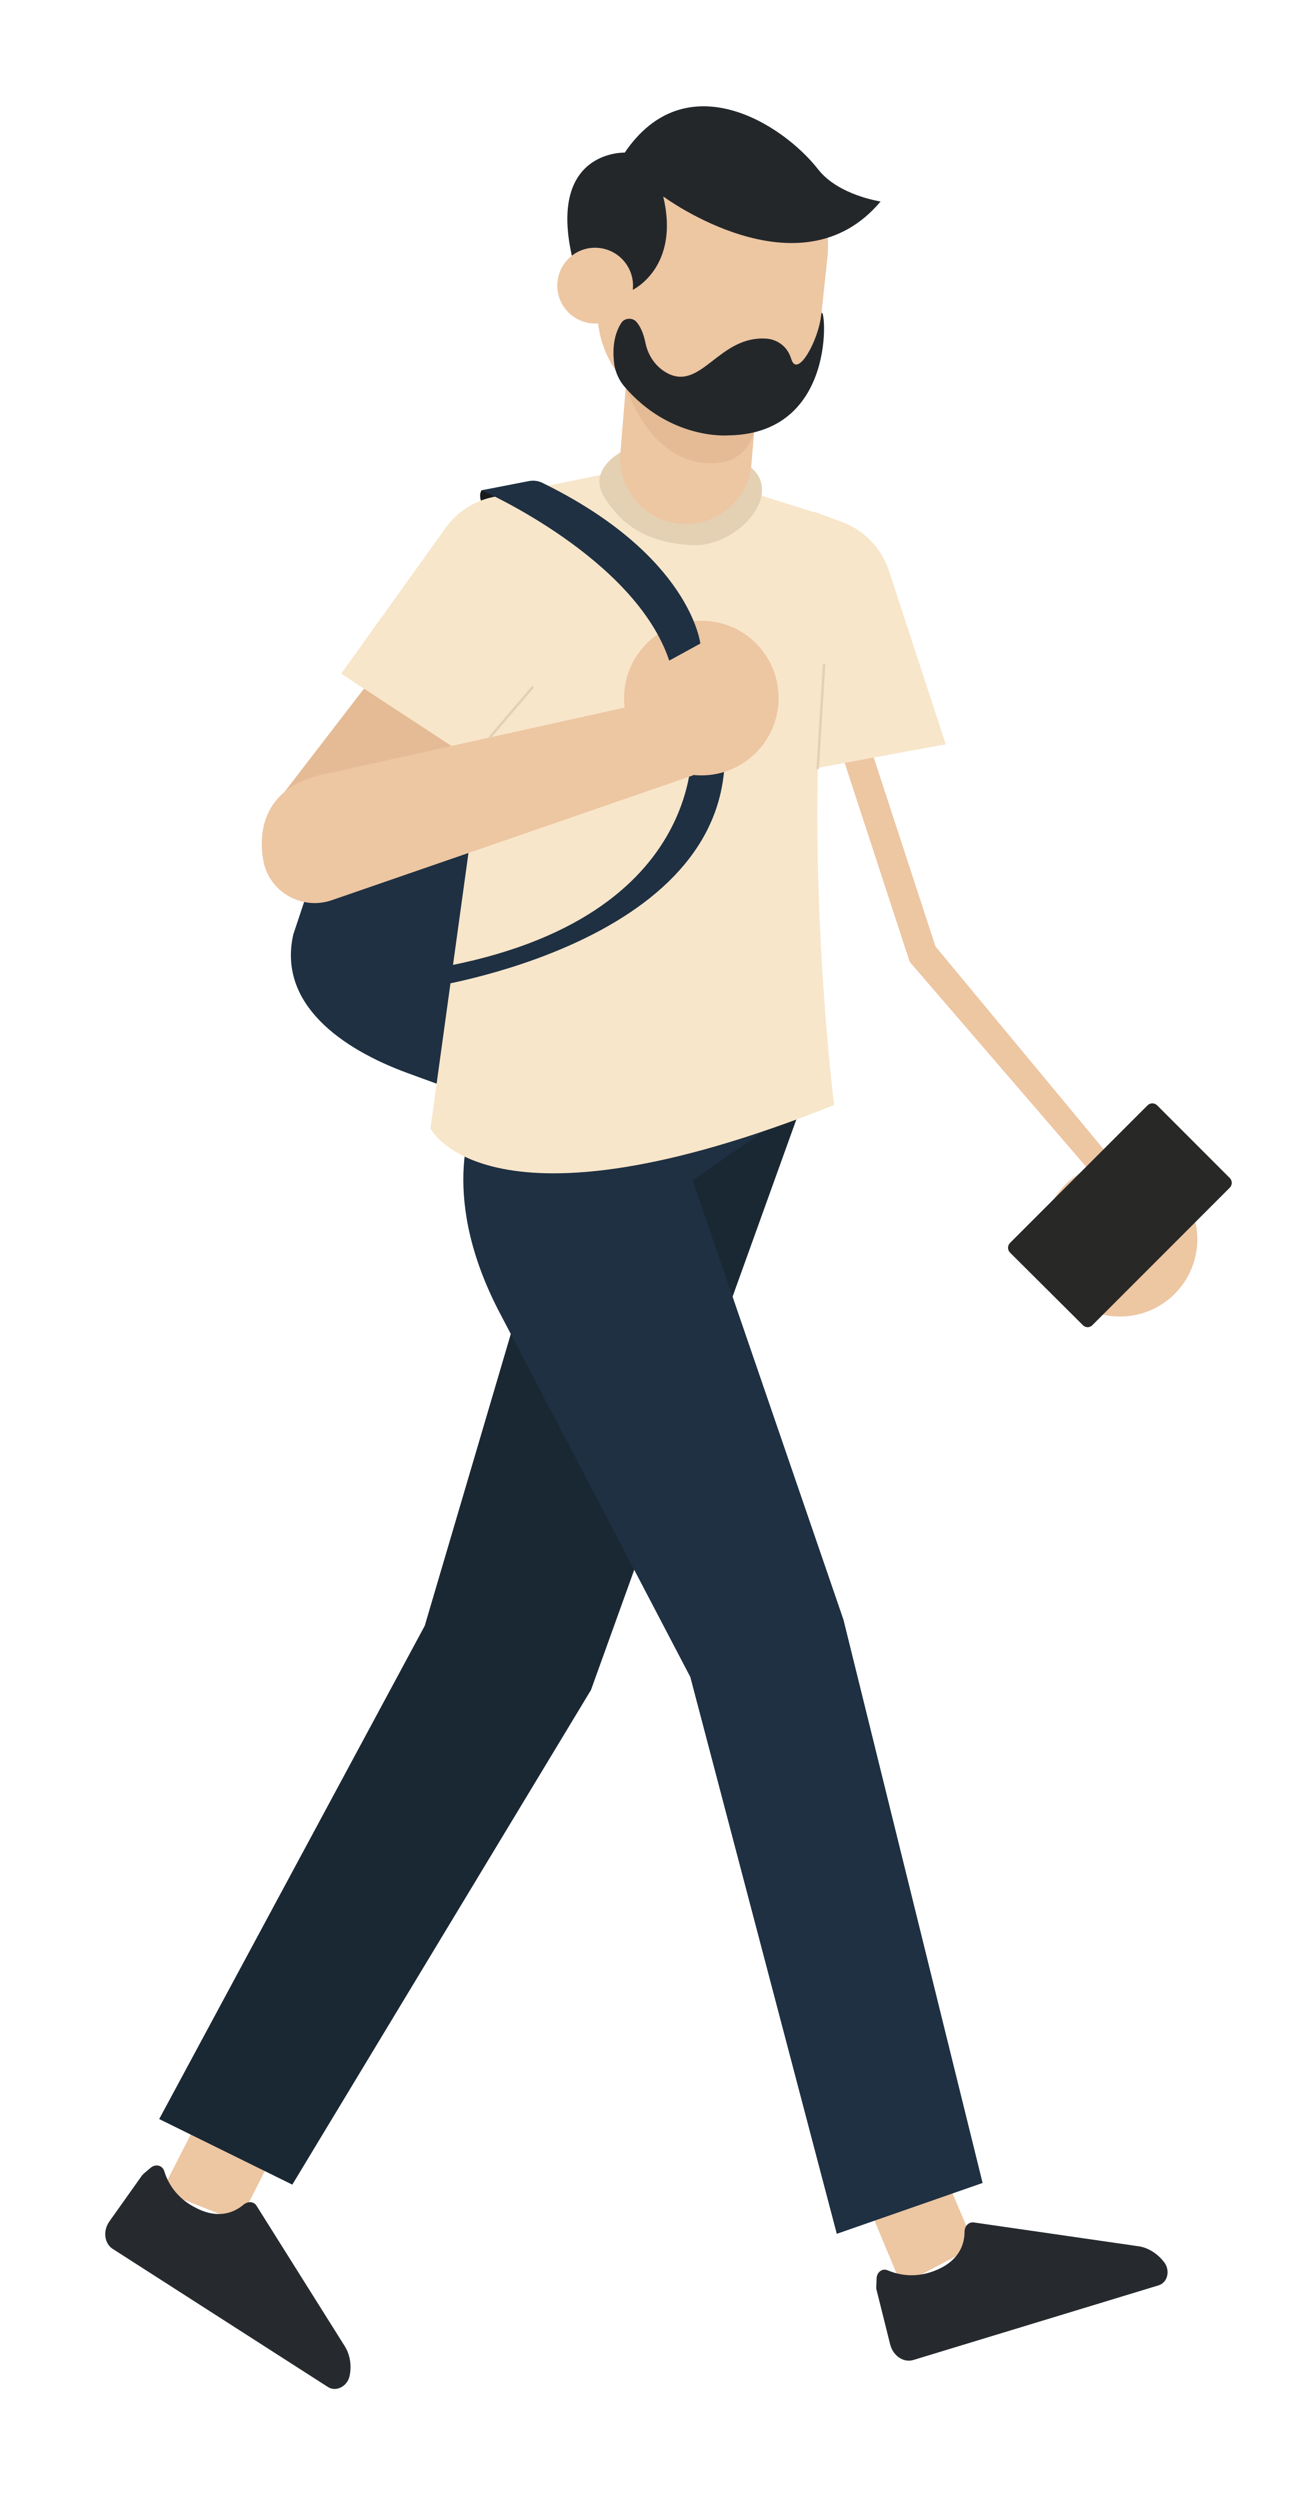
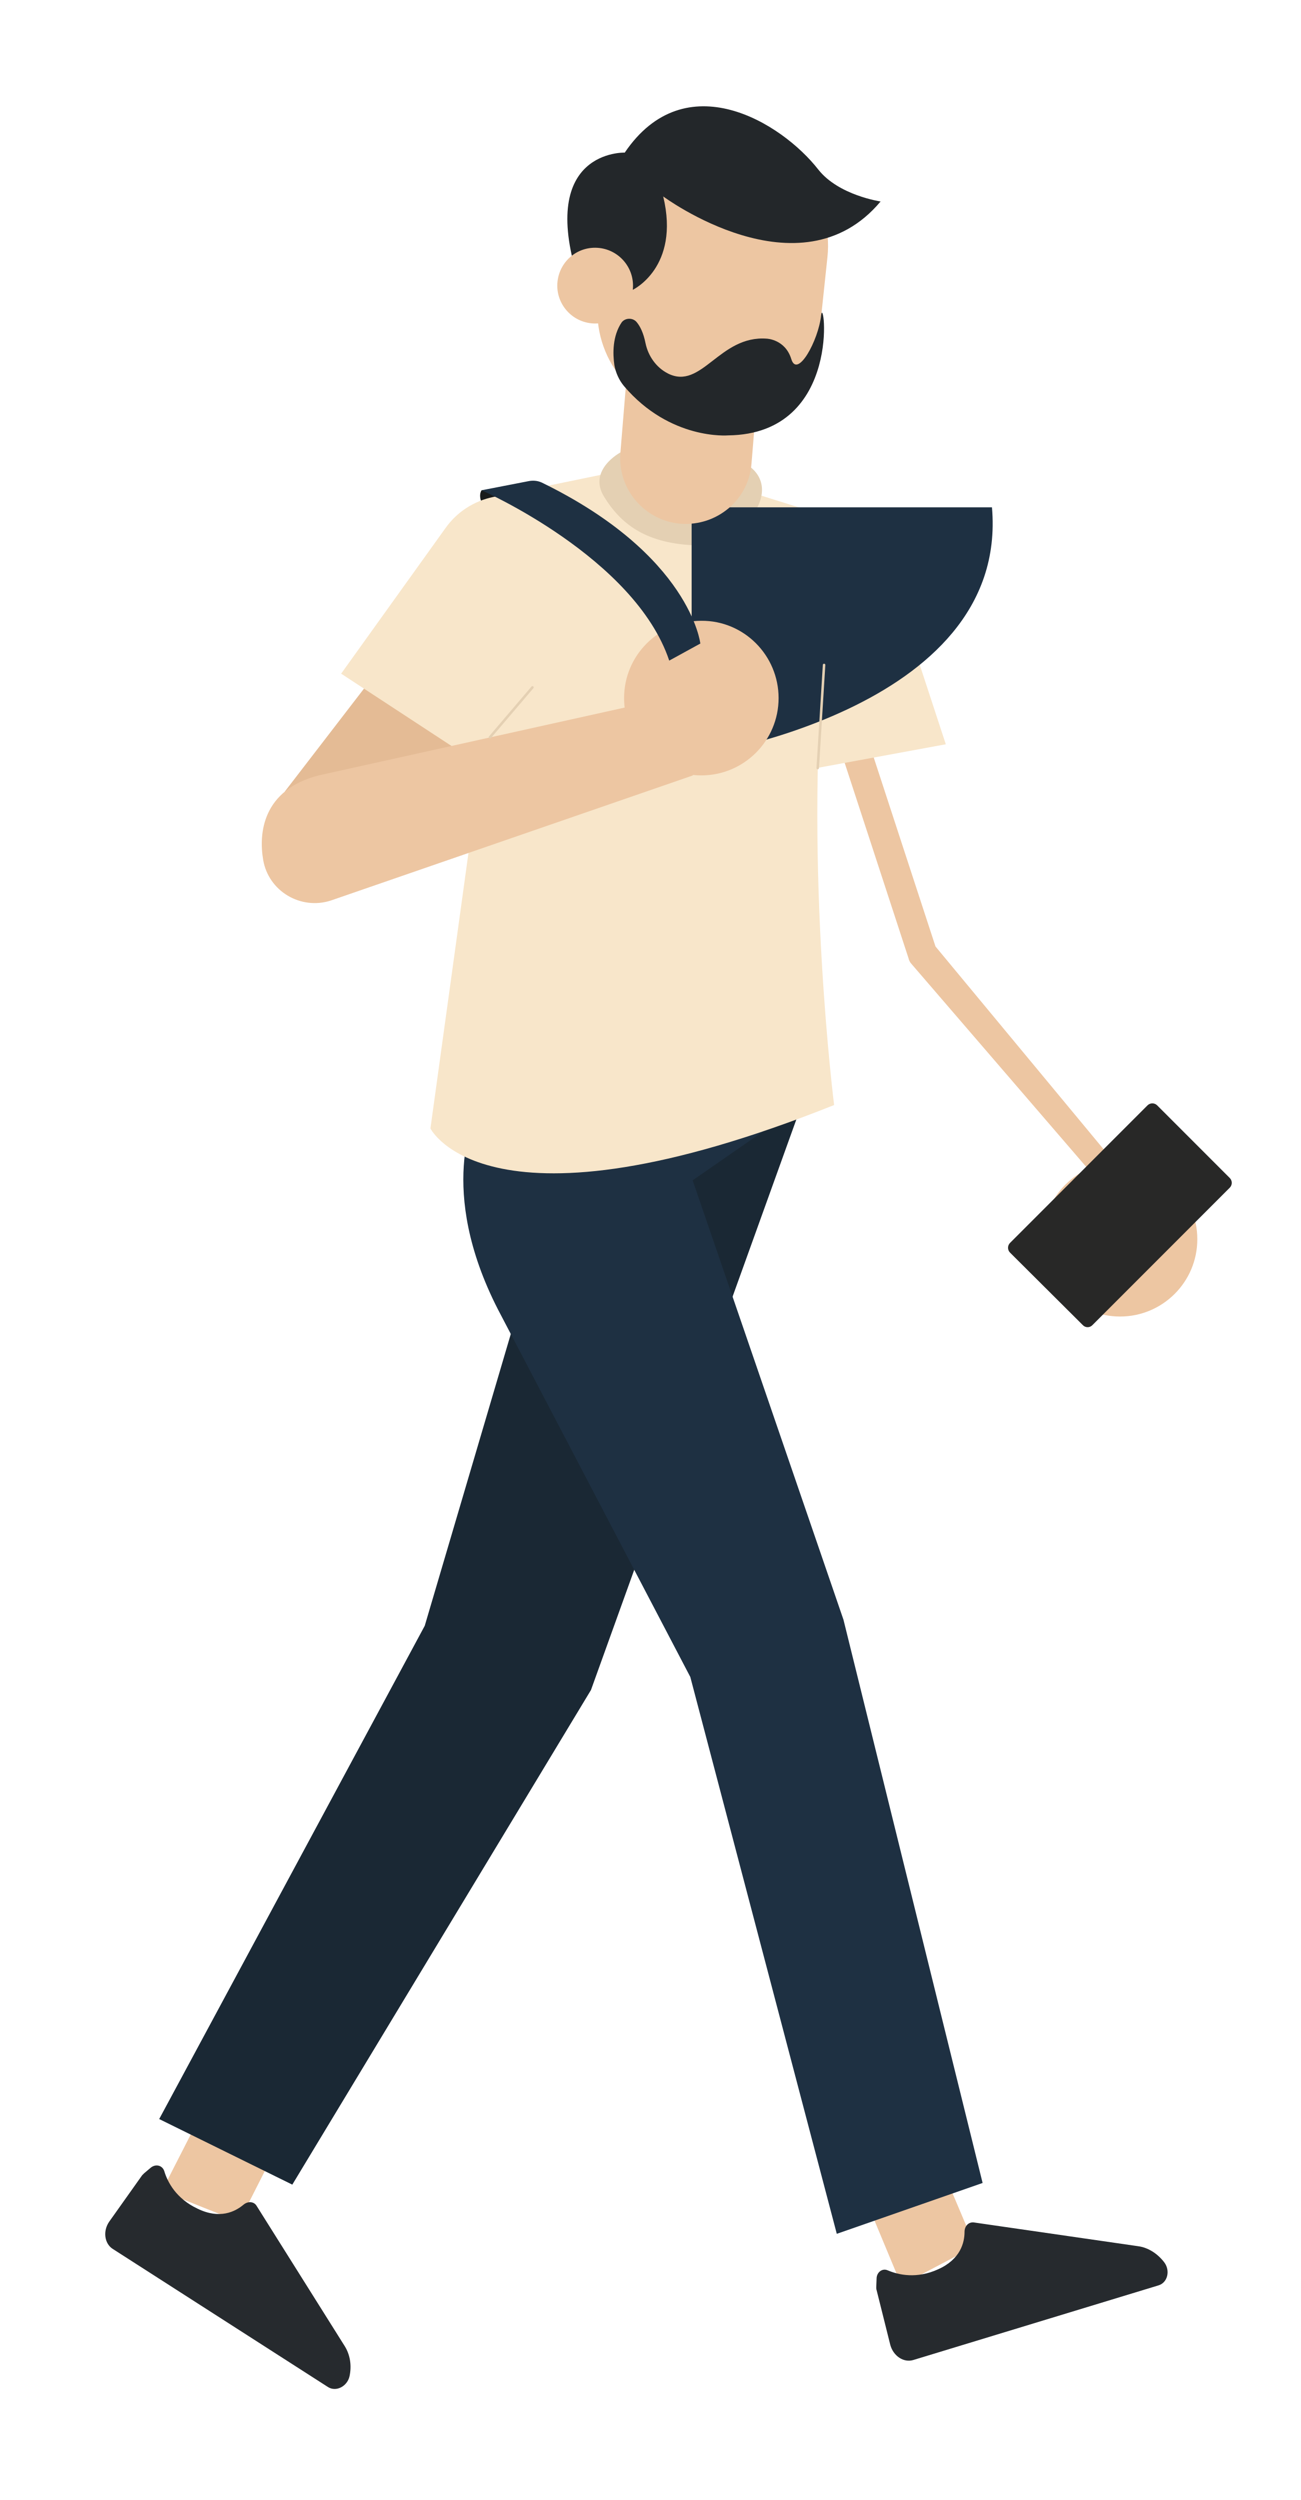
<svg xmlns="http://www.w3.org/2000/svg" xmlns:xlink="http://www.w3.org/1999/xlink" version="1.1" id="Layer_1" x="0px" y="0px" viewBox="0 0 389 747" style="enable-background:new 0 0 389 747;" xml:space="preserve">
  <style type="text/css">
	.st0{fill:#1E3042;}
	.st1{fill:#181B1C;}
	.st2{fill:#EDC6A2;}
	.st3{fill:#E4BB95;}
	.st4{fill:#262A2E;}
	.st5{fill:#1A2834;}
	.st6{fill:#F8E6CA;}
	.st7{fill:#E4D0B3;}
	.st8{fill:#23272A;}
	.st9{fill:#282827;}
	.st10{fill:none;stroke:#E4D0B3;stroke-width:0.75;stroke-linecap:round;stroke-linejoin:round;stroke-miterlimit:10;}
</style>
  <g>
    <g>
      <g>
-         <path class="st0" d="M111.6,207.6l-23.9,71.6C83,299.9,102,313.4,122,320.7l48.5,17.7l16-129.8L111.6,207.6z" />
        <path class="st1" d="M144,146.5c0,0-2.4,3,3.9,8.5c6.4,5.5,8.5-6.4,8.5-6.4L144,146.5z" />
        <g>
          <path class="st2" d="M250.6,193.8l29.4,89.9l-0.8-1.5l65.2,78.6l-5.3,4.5L272.5,288c-0.4-0.4-0.6-0.9-0.8-1.4l0-0.1l-29.4-89.9      L250.6,193.8z" />
        </g>
        <polygon class="st3" points="85.1,236.6 119.2,192.3 157,208.3 121.4,249.1    " />
        <polygon class="st2" points="256,650.4 269.5,682.8 291.5,671.2 278,639.3    " />
        <path class="st4" d="M262.1,680.9c0-1.9,1.7-3.2,3.3-2.5c3.3,1.4,8.7,2.6,15.1-0.3c6.7-3,7.9-8,7.9-11.2c0-1.7,1.2-3,2.8-2.8     l49.1,7.1c3,0.4,5.8,2.2,7.8,4.8l0,0c1.9,2.5,1,6.1-1.7,6.9l-73.3,22.3c-2.9,0.9-6-1.2-6.9-4.5l-4.1-16.4     c-0.1-0.3-0.1-0.6-0.1-0.8L262.1,680.9z" />
        <polygon class="st2" points="64.4,623.4 48.4,654.7 71.5,663.9 87.1,633.1    " />
        <path class="st4" d="M45,647.8c1.5-1.3,3.5-0.8,4.1,0.9c1,3.4,3.6,8.3,10,11.3c6.6,3.2,11.2,0.9,13.7-1.2c1.3-1.1,3.1-1,3.9,0.3     l26.4,42c1.6,2.6,2.1,5.8,1.4,9l0,0c-0.7,3-4,4.7-6.4,3.2L33.7,672c-2.5-1.6-3-5.4-1-8.2l9.8-13.8c0.2-0.2,0.4-0.4,0.6-0.6     L45,647.8z" />
        <polygon class="st5" points="239.7,330.1 176.7,505 87.4,652.8 47.6,633.2 127,485.8 170.5,338.4    " />
        <path class="st0" d="M142.3,332.7c0,0-11.9,22.5,6.6,58.6l57.5,109.8l43.8,166.4l43.6-15.2L252.2,484l-45.1-131.3l32.6-22.6     L142.3,332.7z" />
        <path class="st6" d="M196.6,138.4l-49.1,10.1c-5.8,1.2-10.9,4.5-14.3,9.3l-31.2,43.5l41.7,27.3l-15,108.6c0,0,17,34.4,120.7-7     c0,0-8.9-70.6-3-134.9l-3.1-42.3L196.6,138.4z" />
        <path class="st7" d="M185.5,135.2c0,0-9.8,5.2-4.9,13.2c4.9,8,12.1,13.7,26.2,14.5c14.1,0.8,29.2-16.7,15.9-24.5     C209.3,130.7,185.5,135.2,185.5,135.2z" />
        <path class="st6" d="M243.4,152.9l8.2,3c6.8,2.5,12,7.9,14.2,14.7l17,51.8l-50,9.2L243.4,152.9z" />
        <path class="st2" d="M358,370.3c0,12.8-10.4,23.1-23.1,23.1c-12.8,0-23.1-10.4-23.1-23.1c0-12.8,10.4-23.1,23.1-23.1     C347.6,347.1,358,357.5,358,370.3z" />
-         <path class="st0" d="M206.8,220.7c0,0,6.3,55.7-80.1,69.2v5.4c0,0,95.1-13.3,89.8-74.5H206.8z" />
+         <path class="st0" d="M206.8,220.7v5.4c0,0,95.1-13.3,89.8-74.5H206.8z" />
        <path class="st2" d="M232.8,208.6c0,12.8-10.4,23.1-23.1,23.1c-12.8,0-23.1-10.4-23.1-23.1c0-12.8,10.4-23.1,23.1-23.1     C222.4,185.4,232.8,195.8,232.8,208.6z" />
        <path class="st2" d="M200.9,208.3L95.3,231.7C78.5,236,77.3,249,78.7,257l0,0c1.6,9.3,11.2,15,20.2,12.1l108.3-37.4L200.9,208.3z     " />
        <path class="st0" d="M144,146.5c0,0,45.8,20.1,56.1,50.9l9.3-5.1c0,0-2.9-26.4-47.4-48.1c-1.3-0.6-2.7-0.7-4.1-0.4L144,146.5z" />
        <g>
          <g>
            <path class="st2" d="M203.5,156.5L203.5,156.5c-10.8-0.9-18.9-10.4-18-21.2l2.6-31.7l39.2,3.2l-2.6,31.7       C223.9,149.3,214.4,157.3,203.5,156.5z" />
-             <path class="st3" d="M186.8,114.6c0,0,7,24.6,26.8,23.8c17.3-0.7,12.6-25.3,12.6-25.3L186.8,114.6z" />
            <g>
              <defs>
                <path id="SVGID_1_" d="M210.4,124.8l-3.5-0.4c-17.4-1.9-30-17.5-28.1-34.9l2.1-19.8c1.9-17.4,17.5-30,34.9-28.1l3.5,0.4         c17.4,1.9,30,17.5,28.1,34.9l-2.1,19.8C243.4,114.1,227.7,126.7,210.4,124.8z" />
              </defs>
              <use xlink:href="#SVGID_1_" style="overflow:visible;fill:#EDC6A2;" />
              <clipPath id="SVGID_2_">
                <use xlink:href="#SVGID_1_" style="overflow:visible;" />
              </clipPath>
            </g>
            <path class="st8" d="M190.4,96.3c1,1.2,2,3.2,2.6,6.2c0.8,3.9,3.2,7.3,6.7,9.1c10.1,5.1,15.4-11.5,29.6-10.4       c0,0,5.5,0.2,7.3,6.1c1.8,5.9,8.1-5.5,8.9-13c0.8-7.4,6.8,35.4-27.8,35.8c0,0-17.3,1.5-31.1-14.7c-1.5-1.8-2.5-4-2.9-6.3       c-0.5-3.4-0.6-8.7,2.2-12.8C187,94.9,189.3,94.9,190.4,96.3z" />
          </g>
          <path class="st8" d="M189.2,86.6c0,0,14.2-6.7,9.1-27.9c0,0,40.9,30.3,65,1.5c0,0-12.5-1.8-18.6-9.5      c-11-14.1-39.8-31.8-57.9-5.1c0,0-26-0.9-14,37.6L189.2,86.6z" />
          <path class="st2" d="M189.2,86.6c-0.7,6.2-6.3,10.7-12.5,10c-6.2-0.7-10.7-6.3-10-12.5c0.7-6.2,6.2-10.7,12.5-10      C185.4,74.8,189.9,80.4,189.2,86.6z" />
        </g>
      </g>
      <path class="st9" d="M323.7,395.9L302,374.3c-0.8-0.8-0.8-2.1,0-2.9l41.1-41.1c0.8-0.8,2.1-0.8,2.9,0l21.7,21.7    c0.8,0.8,0.8,2.1,0,2.9l-41.1,41.1C325.8,396.8,324.5,396.8,323.7,395.9z" />
    </g>
    <line class="st10" x1="146.5" y1="220.3" x2="159.2" y2="205.4" />
    <line class="st10" x1="244.5" y1="229.5" x2="246.4" y2="198.7" />
  </g>
</svg>